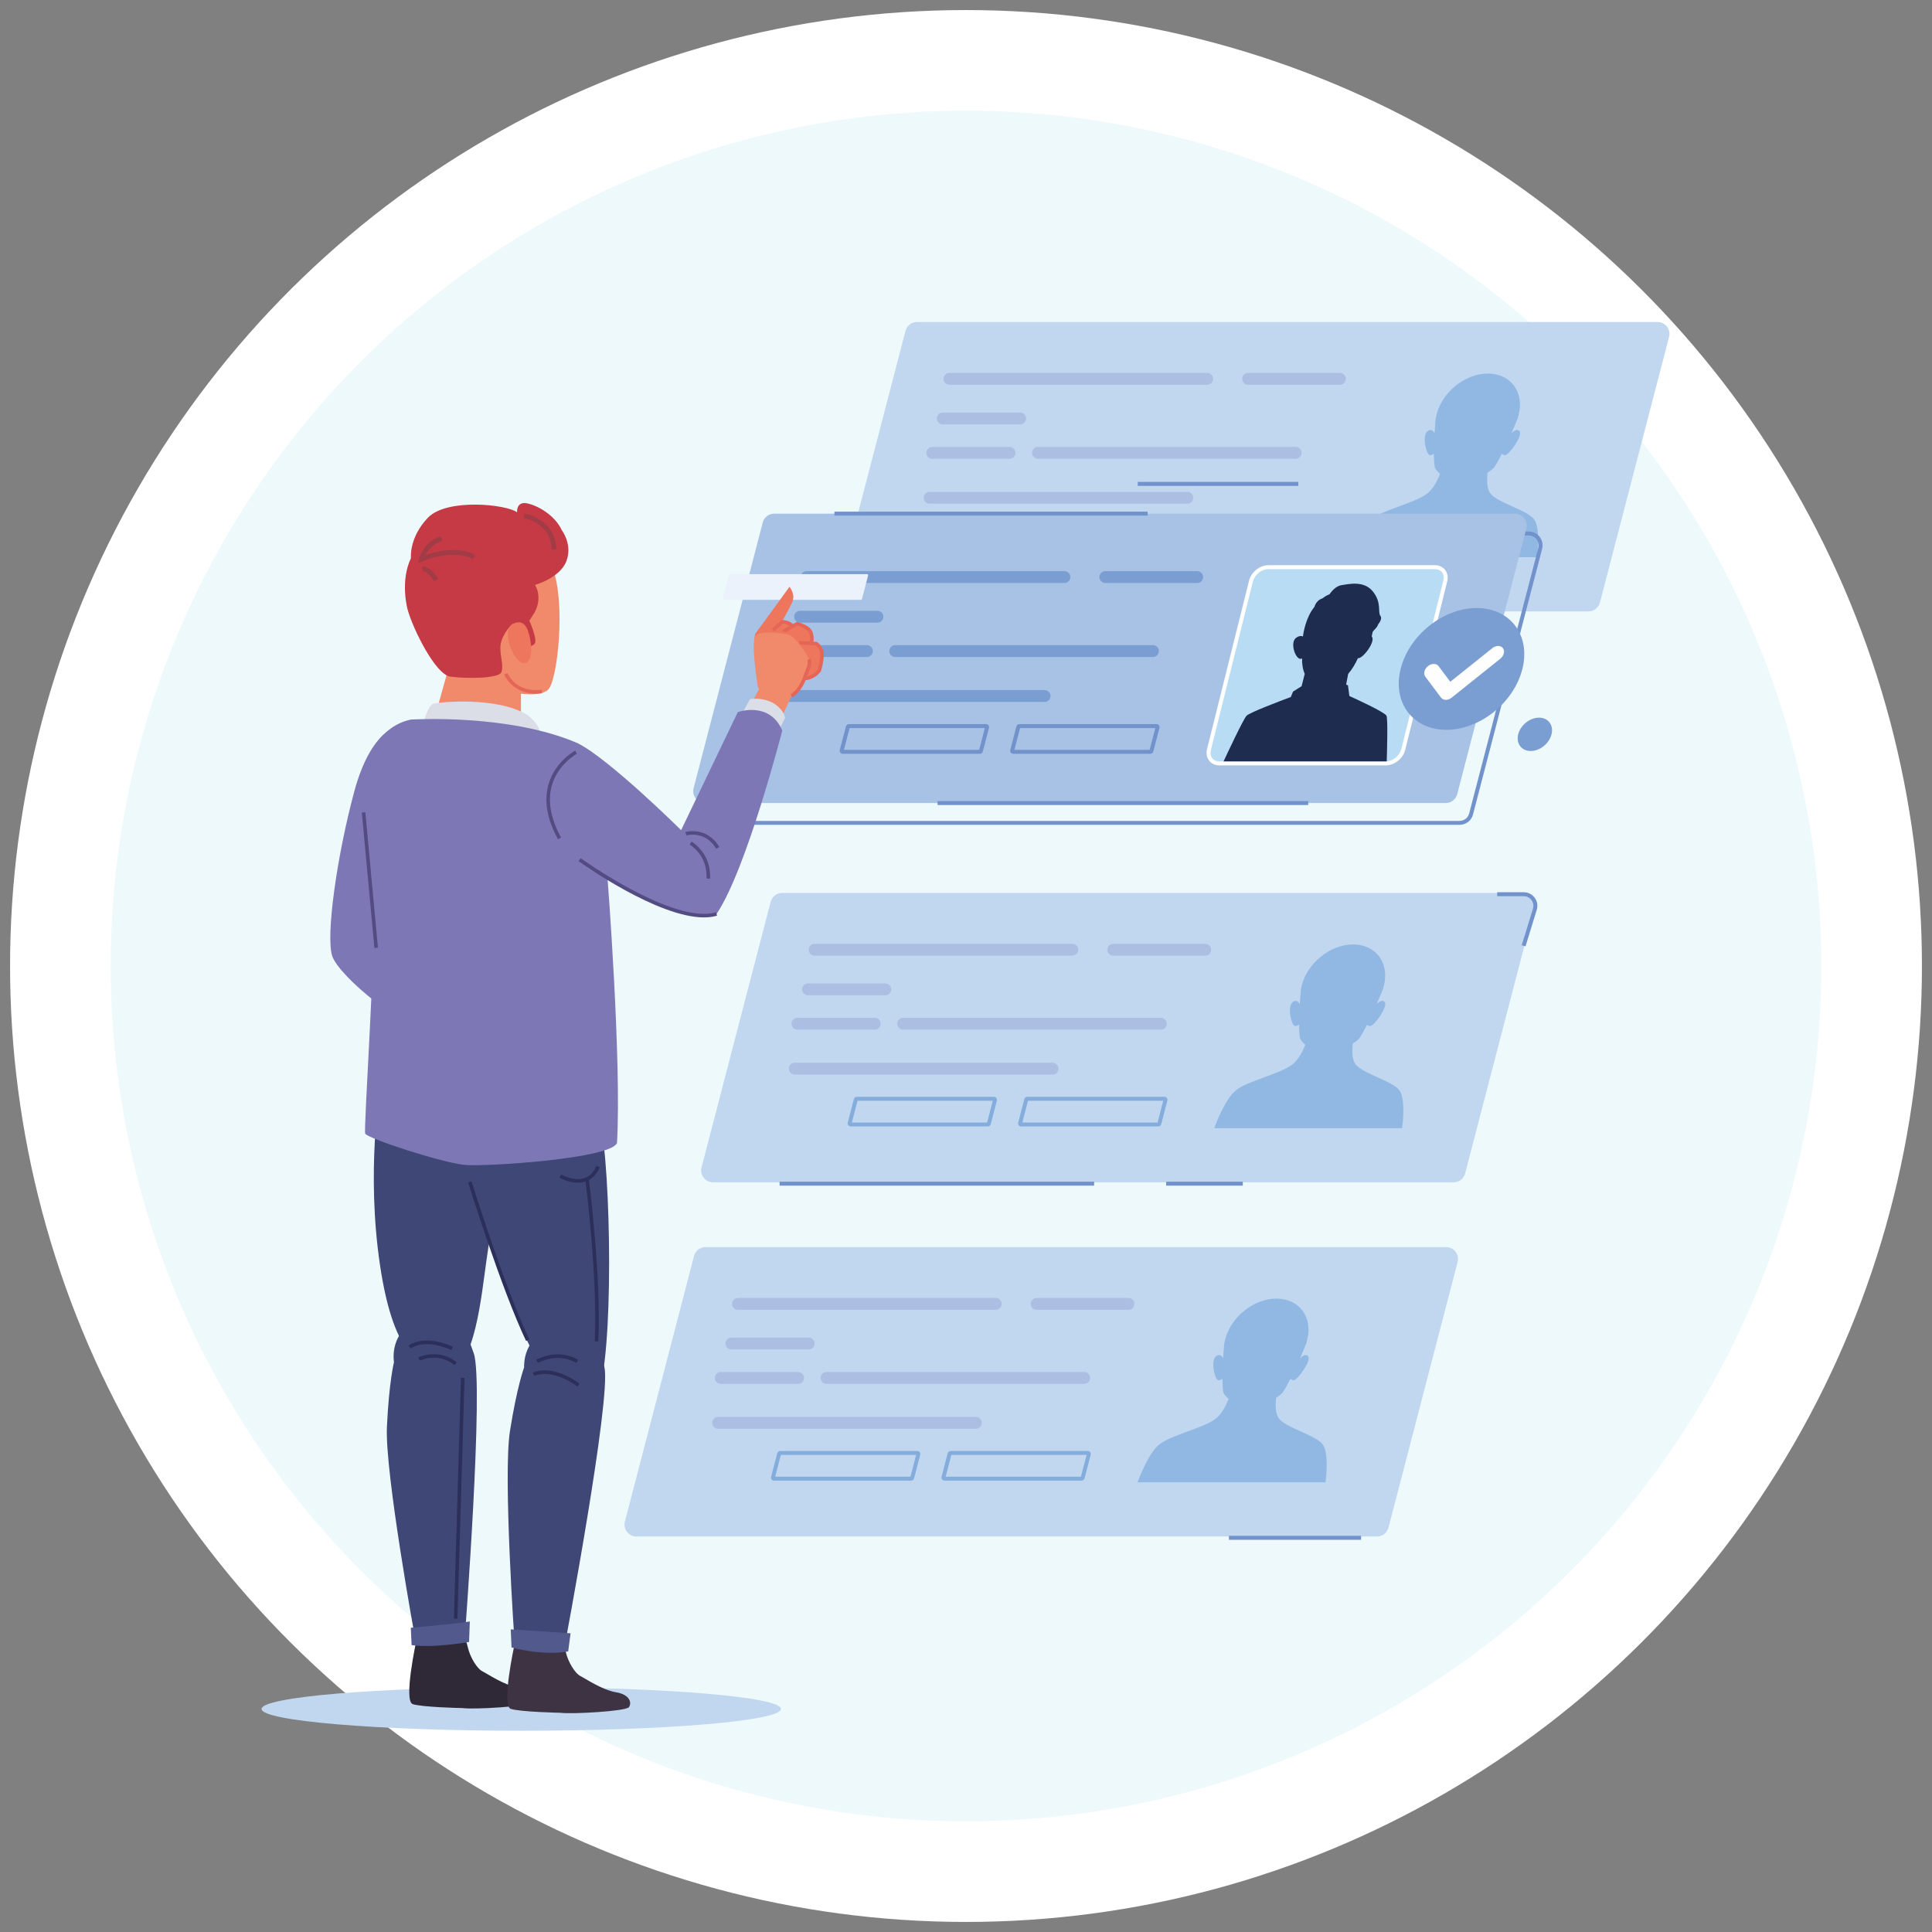
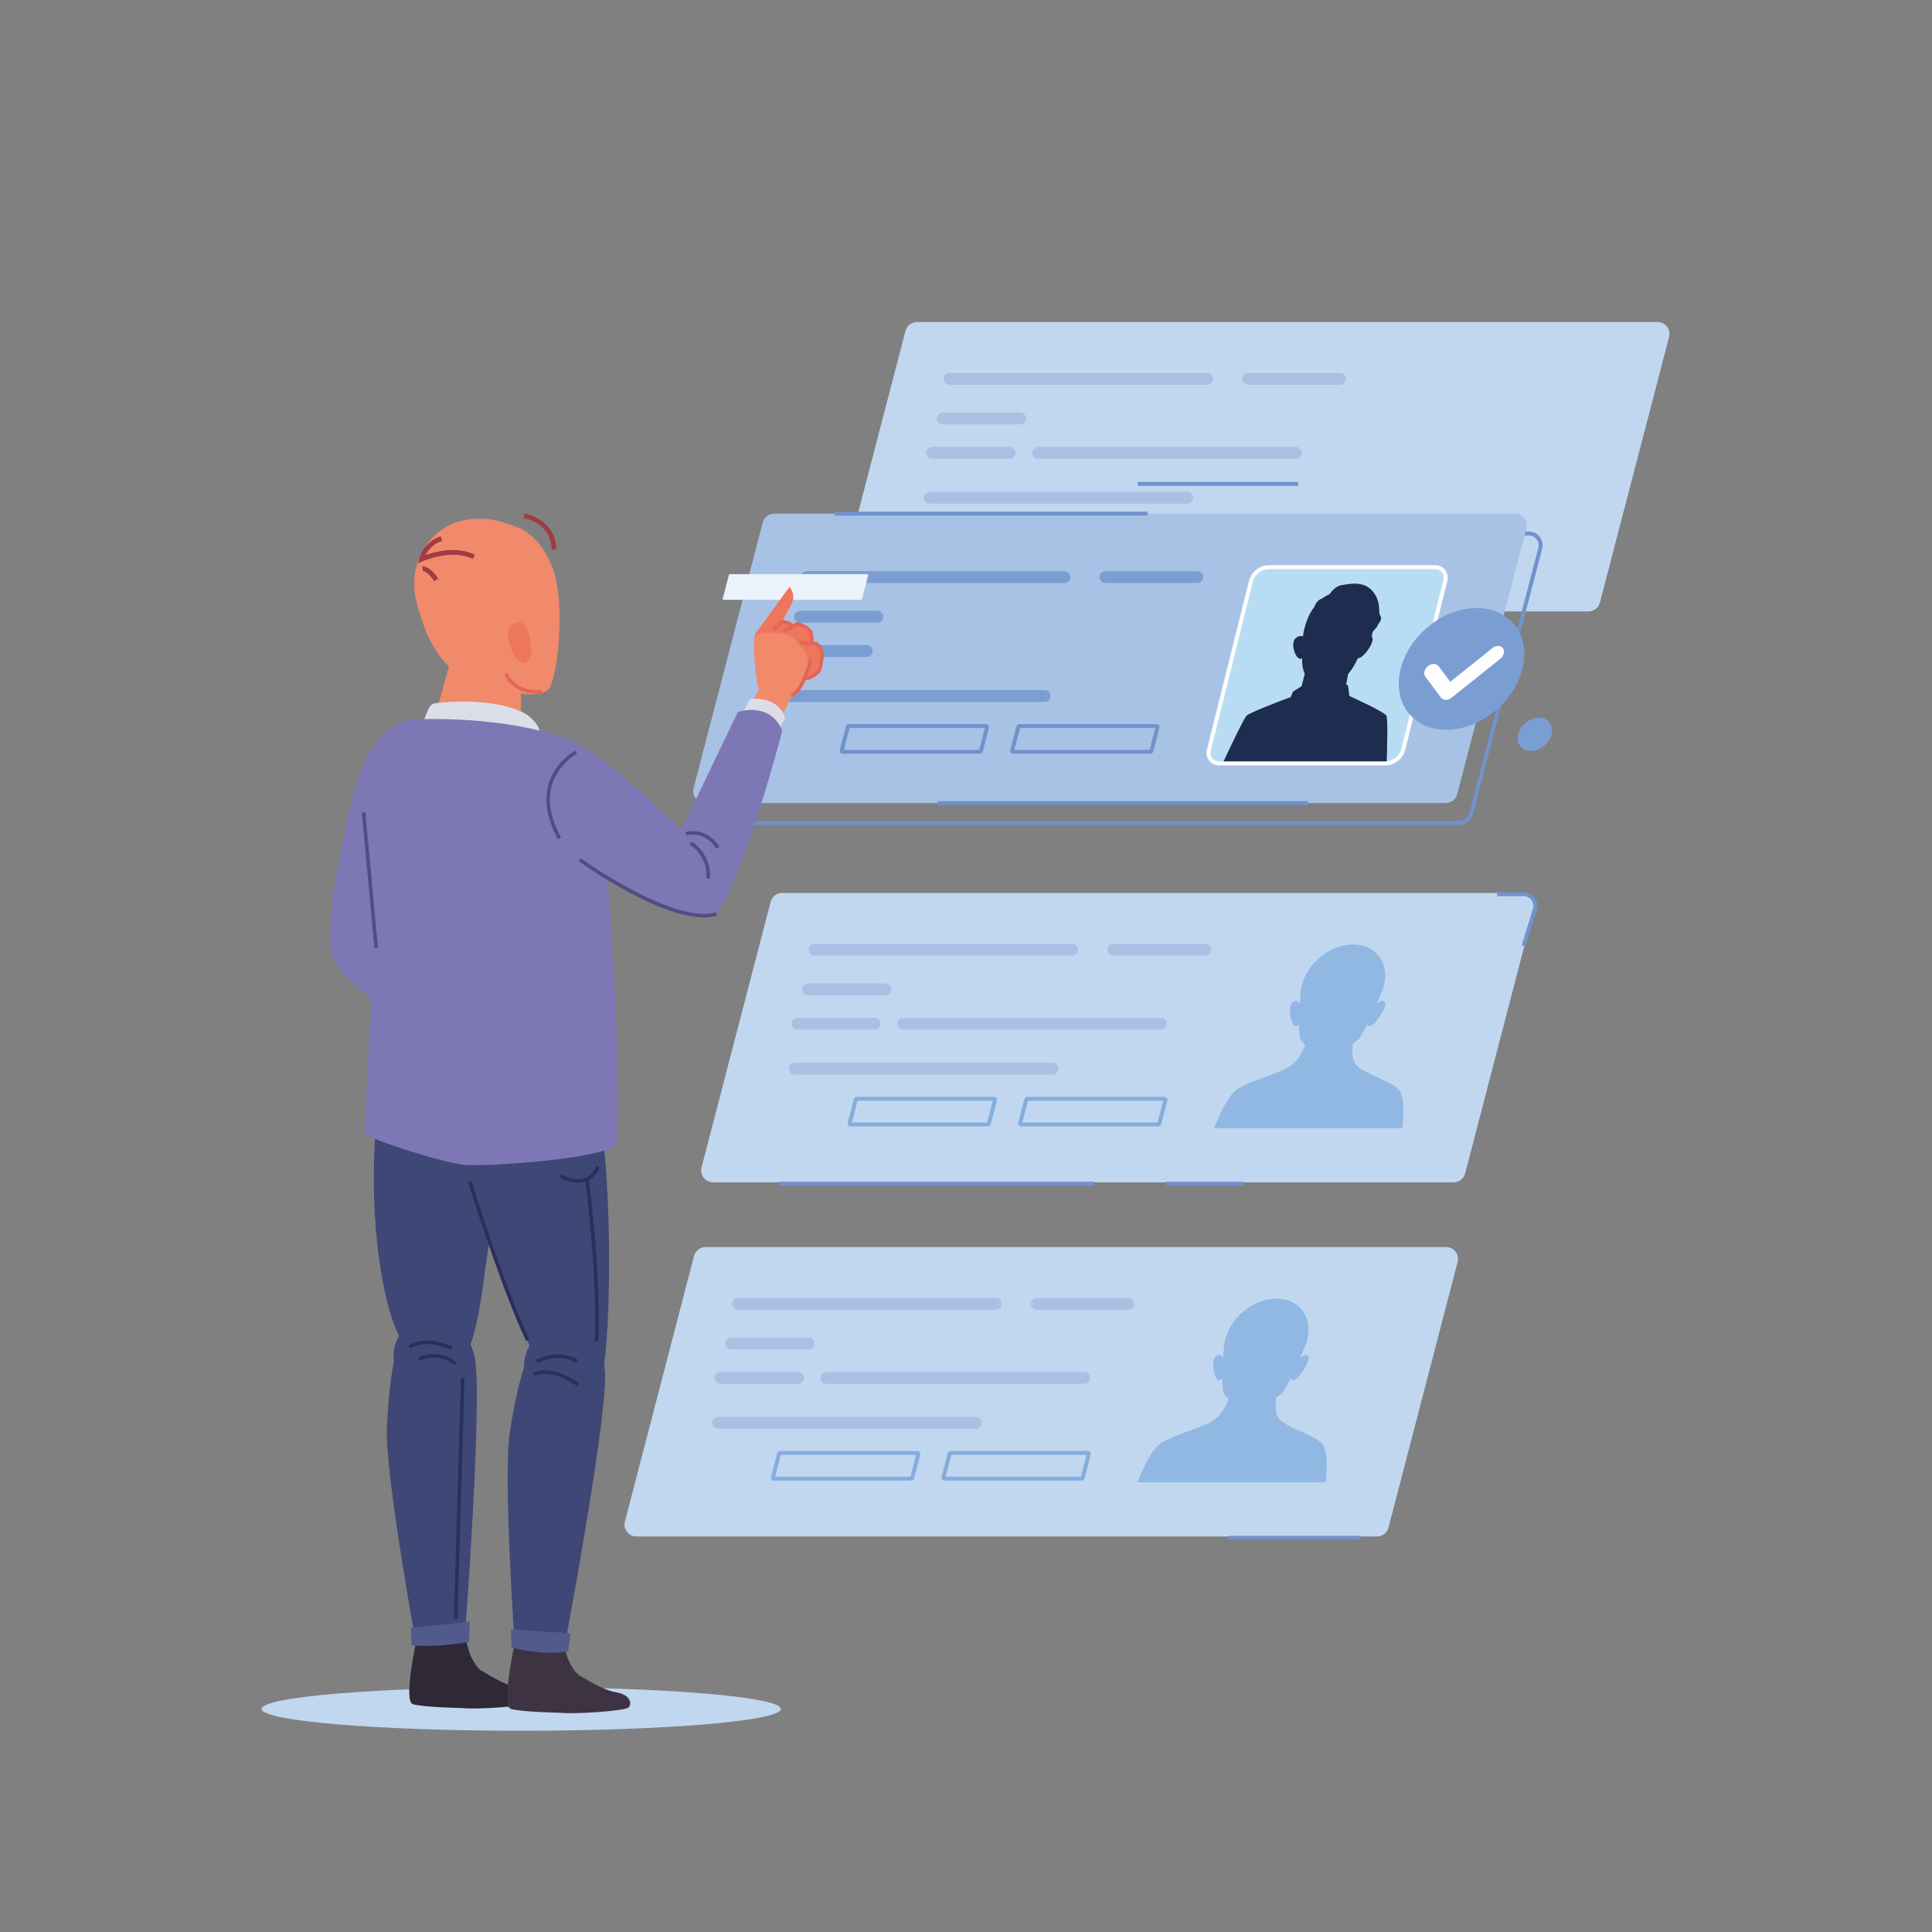
<svg xmlns="http://www.w3.org/2000/svg" width="96px" height="96px" viewBox="0 0 96 96" version="1.1">
  <rect x="0" y="0" width="96" height="96" fill="#808080" stroke="none" />
  <title>icon-etape-04</title>
  <g id="Creer-une-entreprise" stroke="none" stroke-width="1" fill="none" fill-rule="evenodd">
    <g transform="translate(-672, -2548)" id="icon-etape-04">
      <g transform="translate(675, 2551)">
-         <circle id="Oval" stroke="#FFFFFF" stroke-width="5" fill="#EEF9FC" transform="translate(45, 45) rotate(90) translate(-45, -45) " cx="45" cy="45" r="45" />
        <g id="Group-150" transform="translate(9.997, 13.001)">
          <g id="Group-23" transform="translate(28.541, 0)">
            <path d="M37.391,14.381 L0.591,14.381 C0.204,14.381 -0.078,14.015 0.019,13.64 L3.455,0.442 C3.522,0.182 3.758,0 4.026,0 L40.826,0 C41.213,0 41.495,0.365 41.398,0.739 L37.962,13.938 C37.895,14.199 37.66,14.381 37.391,14.381" id="Fill-3" fill="#C1D7F0" />
            <path d="M18.443,3.119 L5.638,3.119 C5.475,3.119 5.343,2.987 5.343,2.823 C5.343,2.66 5.475,2.528 5.638,2.528 L18.443,2.528 C18.607,2.528 18.739,2.66 18.739,2.823 C18.739,2.987 18.607,3.119 18.443,3.119" id="Fill-5" fill="#ACBFE3" />
            <path d="M17.458,9.029 L4.654,9.029 C4.49,9.029 4.358,8.896 4.358,8.733 C4.358,8.57 4.49,8.438 4.654,8.438 L17.458,8.438 C17.622,8.438 17.754,8.57 17.754,8.733 C17.754,8.896 17.622,9.029 17.458,9.029" id="Fill-7" fill="#ACBFE3" />
            <path d="M22.843,6.796 L10.038,6.796 C9.875,6.796 9.742,6.664 9.742,6.5 C9.742,6.338 9.875,6.205 10.038,6.205 L22.843,6.205 C23.005,6.205 23.138,6.338 23.138,6.5 C23.138,6.664 23.005,6.796 22.843,6.796" id="Fill-9" fill="#ACBFE3" />
            <path d="M9.151,5.089 L5.31,5.089 C5.147,5.089 5.015,4.957 5.015,4.793 C5.015,4.63 5.147,4.498 5.31,4.498 L9.151,4.498 C9.315,4.498 9.447,4.63 9.447,4.793 C9.447,4.957 9.315,5.089 9.151,5.089" id="Fill-11" fill="#ACBFE3" />
            <path d="M8.626,6.796 L4.784,6.796 C4.622,6.796 4.489,6.664 4.489,6.5 C4.489,6.338 4.622,6.205 4.784,6.205 L8.626,6.205 C8.79,6.205 8.922,6.338 8.922,6.5 C8.922,6.664 8.79,6.796 8.626,6.796" id="Fill-13" fill="#ACBFE3" />
            <path d="M25.043,3.119 L20.479,3.119 C20.316,3.119 20.183,2.987 20.183,2.823 C20.183,2.66 20.316,2.528 20.479,2.528 L25.043,2.528 C25.205,2.528 25.338,2.66 25.338,2.823 C25.338,2.987 25.205,3.119 25.043,3.119" id="Fill-15" fill="#ACBFE3" />
            <path d="M15.96,11.407 L22.679,11.407 L22.961,10.327 L16.241,10.327 L15.96,11.407 Z M22.715,11.604 L15.9,11.604 C15.853,11.604 15.81,11.583 15.781,11.546 C15.752,11.508 15.742,11.461 15.754,11.415 L16.059,10.243 C16.076,10.177 16.137,10.131 16.205,10.131 L23.02,10.131 C23.067,10.131 23.111,10.152 23.14,10.189 C23.168,10.226 23.178,10.274 23.166,10.32 L22.861,11.491 C22.844,11.558 22.784,11.604 22.715,11.604 L22.715,11.604 Z" id="Fill-17" fill="#85ADDC" />
            <path d="M7.489,11.407 L14.209,11.407 L14.49,10.327 L7.77,10.327 L7.489,11.407 Z M14.244,11.604 L7.429,11.604 C7.382,11.604 7.339,11.583 7.31,11.546 C7.281,11.508 7.271,11.461 7.283,11.416 L7.589,10.243 C7.605,10.177 7.666,10.131 7.734,10.131 L14.55,10.131 C14.596,10.131 14.64,10.152 14.669,10.189 C14.697,10.226 14.707,10.274 14.695,10.319 L14.39,11.491 C14.373,11.558 14.313,11.604 14.244,11.604 L14.244,11.604 Z" id="Fill-19" fill="#85ADDC" />
-             <path d="M34.693,9.807 C34.344,9.341 32.926,9.003 32.535,8.537 C32.335,8.3 32.335,7.858 32.382,7.483 C32.522,7.394 32.638,7.305 32.707,7.222 C32.825,7.05 32.957,6.81 33.09,6.546 C33.13,6.586 33.184,6.616 33.253,6.614 C33.439,6.609 34.148,5.645 33.965,5.421 C33.861,5.293 33.692,5.404 33.566,5.523 C33.754,5.093 33.886,4.764 33.886,4.764 L33.879,4.764 C33.897,4.71 33.913,4.656 33.926,4.6 C34.208,3.473 33.521,2.56 32.395,2.56 C31.268,2.56 30.126,3.473 29.844,4.6 C29.831,4.656 29.82,4.71 29.811,4.764 L29.804,4.764 C29.804,4.764 29.772,5.093 29.745,5.523 C29.679,5.404 29.566,5.293 29.397,5.421 C29.103,5.645 29.331,6.609 29.514,6.614 C29.582,6.616 29.651,6.586 29.711,6.546 C29.712,6.81 29.725,7.05 29.757,7.222 C29.791,7.323 29.89,7.434 30.018,7.542 C29.878,7.904 29.665,8.312 29.362,8.537 C28.739,9.003 27.153,9.341 26.572,9.807 C26.049,10.225 25.582,11.448 25.494,11.689 L34.832,11.689 C34.864,11.448 35.007,10.225 34.693,9.807" id="Fill-21" fill="#90B8E3" />
          </g>
          <path d="M26.165,10.605 C25.941,10.605 25.745,10.756 25.688,10.973 L22.253,24.172 C22.214,24.321 22.246,24.476 22.34,24.597 C22.434,24.719 22.576,24.789 22.73,24.789 L59.529,24.789 C59.753,24.789 59.949,24.637 60.005,24.42 L63.441,11.221 C63.479,11.073 63.448,10.918 63.354,10.796 C63.26,10.675 63.118,10.605 62.964,10.605 L26.165,10.605 Z M59.529,24.985 L22.73,24.985 C22.515,24.985 22.316,24.888 22.184,24.718 C22.053,24.548 22.009,24.331 22.062,24.122 L25.498,10.924 C25.577,10.62 25.851,10.408 26.165,10.408 L62.964,10.408 C63.179,10.408 63.378,10.505 63.509,10.675 C63.641,10.846 63.686,11.063 63.631,11.271 L60.196,24.47 C60.117,24.774 59.843,24.985 59.529,24.985 L59.529,24.985 Z" id="Fill-24" fill="#7192CB" />
          <path d="M58.839,23.902 L22.041,23.902 C21.653,23.902 21.371,23.536 21.468,23.162 L24.903,9.963 C24.971,9.703 25.207,9.522 25.475,9.522 L62.275,9.522 C62.661,9.522 62.944,9.886 62.847,10.261 L59.411,23.46 C59.343,23.72 59.109,23.902 58.839,23.902" id="Fill-26" fill="#A8C2E6" />
          <polygon id="Fill-28" fill="#7192CB" points="33.589 24 52.008 24 52.008 23.804 33.589 23.804" />
          <polygon id="Fill-30" fill="#7192CB" points="28.466 9.62 44.029 9.62 44.029 9.423 28.466 9.423" />
          <path d="M55.868,21.932 L47.595,21.932 C47.214,21.932 46.982,21.623 47.077,21.243 L49.165,12.87 C49.26,12.49 49.645,12.181 50.026,12.181 L58.3,12.181 C58.68,12.181 58.912,12.49 58.817,12.87 L56.73,21.243 C56.635,21.623 56.249,21.932 55.868,21.932" id="Fill-31" fill="#B9DCF5" />
          <path d="M55.897,19.564 C55.816,19.388 54.35,18.718 54.053,18.583 L53.983,18.055 L53.892,18.013 L53.993,17.484 C54.192,17.256 54.351,16.982 54.479,16.701 C54.711,16.756 55.387,15.852 55.162,15.625 C55.18,15.556 55.193,15.492 55.198,15.45 C55.212,15.309 55.411,15.249 55.491,15.007 C55.491,15.007 55.718,14.763 55.588,14.591 C55.459,14.419 55.666,13.936 55.217,13.385 C54.769,12.834 54.015,13.023 53.658,13.075 C53.376,13.116 53.151,13.404 53.067,13.525 C52.934,13.58 52.821,13.647 52.717,13.731 C52.643,13.757 52.568,13.787 52.49,13.862 C52.397,13.953 52.346,14.052 52.318,14.152 C52.308,14.166 52.297,14.178 52.286,14.193 C51.907,14.671 51.766,15.412 51.747,15.624 C51.661,15.587 51.547,15.588 51.404,15.694 C51.051,15.954 51.437,16.921 51.702,16.707 C51.695,16.977 51.731,17.25 51.835,17.483 L51.678,18.095 L51.254,18.363 L51.141,18.633 C50.59,18.839 49.097,19.405 48.944,19.564 C48.786,19.728 47.992,21.421 47.739,21.965 L51.017,21.965 L51.808,21.965 L51.835,21.965 L52.557,21.965 L55.904,21.965 C55.923,21.421 55.973,19.728 55.897,19.564" id="Fill-32" fill="#1D2C4F" />
          <path d="M50.026,12.279 C49.688,12.279 49.345,12.555 49.26,12.894 L47.172,21.267 C47.133,21.425 47.158,21.571 47.24,21.677 C47.32,21.778 47.445,21.834 47.594,21.834 L55.869,21.834 C56.206,21.834 56.55,21.558 56.634,21.219 L58.721,12.846 C58.761,12.688 58.737,12.542 58.654,12.436 C58.575,12.335 58.449,12.279 58.299,12.279 L50.026,12.279 Z M55.869,22.03 L47.594,22.03 C47.383,22.03 47.202,21.948 47.086,21.798 C46.964,21.642 46.927,21.437 46.981,21.219 L49.069,12.846 C49.174,12.425 49.603,12.083 50.026,12.083 L58.299,12.083 C58.511,12.083 58.692,12.165 58.809,12.315 C58.93,12.47 58.967,12.676 58.913,12.894 L56.825,21.267 C56.72,21.688 56.291,22.03 55.869,22.03 L55.869,22.03 Z" id="Fill-33" fill="#FEFEFE" />
          <path d="M39.892,12.969 L27.087,12.969 C26.924,12.969 26.792,12.836 26.792,12.673 C26.792,12.51 26.924,12.378 27.087,12.378 L39.892,12.378 C40.055,12.378 40.188,12.51 40.188,12.673 C40.188,12.836 40.055,12.969 39.892,12.969" id="Fill-34" fill="#7B9ED2" />
          <path d="M38.907,18.879 L26.102,18.879 C25.939,18.879 25.807,18.746 25.807,18.583 C25.807,18.42 25.939,18.288 26.102,18.288 L38.907,18.288 C39.071,18.288 39.203,18.42 39.203,18.583 C39.203,18.746 39.071,18.879 38.907,18.879" id="Fill-35" fill="#7B9ED2" />
-           <path d="M44.292,16.646 L31.487,16.646 C31.323,16.646 31.191,16.514 31.191,16.35 C31.191,16.187 31.323,16.055 31.487,16.055 L44.292,16.055 C44.455,16.055 44.587,16.187 44.587,16.35 C44.587,16.514 44.455,16.646 44.292,16.646" id="Fill-36" fill="#7B9ED2" />
          <path d="M30.6,14.939 L26.759,14.939 C26.596,14.939 26.463,14.806 26.463,14.643 C26.463,14.48 26.596,14.348 26.759,14.348 L30.6,14.348 C30.764,14.348 30.896,14.48 30.896,14.643 C30.896,14.806 30.764,14.939 30.6,14.939" id="Fill-37" fill="#7B9ED2" />
          <path d="M30.075,16.646 L26.233,16.646 C26.07,16.646 25.938,16.514 25.938,16.35 C25.938,16.187 26.07,16.055 26.233,16.055 L30.075,16.055 C30.239,16.055 30.371,16.187 30.371,16.35 C30.371,16.514 30.239,16.646 30.075,16.646" id="Fill-38" fill="#7B9ED2" />
          <path d="M46.491,12.969 L41.928,12.969 C41.764,12.969 41.632,12.836 41.632,12.673 C41.632,12.51 41.764,12.378 41.928,12.378 L46.491,12.378 C46.655,12.378 46.787,12.51 46.787,12.673 C46.787,12.836 46.655,12.969 46.491,12.969" id="Fill-39" fill="#7B9ED2" />
          <path d="M37.409,21.257 L44.129,21.257 L44.41,20.177 L37.689,20.177 L37.409,21.257 Z M44.164,21.454 L37.349,21.454 C37.302,21.454 37.259,21.433 37.229,21.396 C37.201,21.358 37.191,21.311 37.203,21.265 L37.508,20.093 C37.525,20.027 37.586,19.98 37.654,19.98 L44.469,19.98 C44.516,19.98 44.559,20.002 44.589,20.039 C44.617,20.076 44.627,20.124 44.615,20.169 L44.31,21.341 C44.293,21.408 44.232,21.454 44.164,21.454 L44.164,21.454 Z" id="Fill-40" fill="#7192CB" />
          <path d="M28.938,21.257 L35.658,21.257 L35.939,20.177 L29.218,20.177 L28.938,21.257 Z M35.693,21.454 L28.878,21.454 C28.831,21.454 28.788,21.433 28.759,21.396 C28.73,21.358 28.72,21.311 28.732,21.265 L29.037,20.093 C29.054,20.027 29.115,19.98 29.183,19.98 L35.998,19.98 C36.045,19.98 36.089,20.002 36.118,20.039 C36.146,20.076 36.156,20.124 36.144,20.169 L35.839,21.341 C35.822,21.408 35.762,21.454 35.693,21.454 L35.693,21.454 Z" id="Fill-41" fill="#7192CB" />
          <polygon id="Fill-42" fill="#7192CB" points="43.536 8.142 51.515 8.142 51.515 7.945 43.536 7.945" />
          <path d="M59.233,42.748 L22.434,42.748 C22.047,42.748 21.765,42.382 21.862,42.008 L25.297,28.809 C25.365,28.549 25.601,28.368 25.869,28.368 L62.669,28.368 C63.055,28.368 63.338,28.733 63.241,29.107 L59.805,42.306 C59.737,42.566 59.503,42.748 59.233,42.748" id="Fill-43" fill="#C1D7F0" />
          <path d="M40.286,31.486 L27.481,31.486 C27.318,31.486 27.186,31.354 27.186,31.191 C27.186,31.028 27.318,30.896 27.481,30.896 L40.286,30.896 C40.449,30.896 40.582,31.028 40.582,31.191 C40.582,31.354 40.449,31.486 40.286,31.486" id="Fill-44" fill="#ACBFE3" />
          <path d="M39.301,37.396 L26.496,37.396 C26.333,37.396 26.201,37.264 26.201,37.101 C26.201,36.938 26.333,36.805 26.496,36.805 L39.301,36.805 C39.465,36.805 39.597,36.938 39.597,37.101 C39.597,37.264 39.465,37.396 39.301,37.396" id="Fill-45" fill="#ACBFE3" />
          <path d="M44.686,35.164 L31.881,35.164 C31.717,35.164 31.585,35.031 31.585,34.868 C31.585,34.705 31.717,34.573 31.881,34.573 L44.686,34.573 C44.849,34.573 44.981,34.705 44.981,34.868 C44.981,35.031 44.849,35.164 44.686,35.164" id="Fill-46" fill="#ACBFE3" />
          <path d="M30.994,33.456 L27.153,33.456 C26.99,33.456 26.857,33.324 26.857,33.161 C26.857,32.998 26.99,32.866 27.153,32.866 L30.994,32.866 C31.158,32.866 31.29,32.998 31.29,33.161 C31.29,33.324 31.158,33.456 30.994,33.456" id="Fill-47" fill="#ACBFE3" />
          <path d="M30.469,35.164 L26.627,35.164 C26.464,35.164 26.332,35.031 26.332,34.868 C26.332,34.705 26.464,34.573 26.627,34.573 L30.469,34.573 C30.632,34.573 30.765,34.705 30.765,34.868 C30.765,35.031 30.632,35.164 30.469,35.164" id="Fill-48" fill="#ACBFE3" />
          <path d="M46.885,31.486 L42.322,31.486 C42.158,31.486 42.026,31.354 42.026,31.191 C42.026,31.028 42.158,30.896 42.322,30.896 L46.885,30.896 C47.049,30.896 47.181,31.028 47.181,31.191 C47.181,31.354 47.049,31.486 46.885,31.486" id="Fill-49" fill="#ACBFE3" />
          <path d="M37.803,39.775 L44.522,39.775 L44.804,38.695 L38.083,38.695 L37.803,39.775 Z M44.558,39.972 L37.743,39.972 C37.696,39.972 37.653,39.951 37.623,39.913 C37.595,39.876 37.585,39.828 37.597,39.783 L37.902,38.611 C37.919,38.544 37.979,38.498 38.048,38.498 L44.863,38.498 C44.91,38.498 44.953,38.52 44.983,38.556 C45.011,38.594 45.021,38.641 45.009,38.687 L44.704,39.859 C44.687,39.925 44.626,39.972 44.558,39.972 L44.558,39.972 Z" id="Fill-50" fill="#85ADDC" />
          <path d="M29.332,39.775 L36.052,39.775 L36.333,38.695 L29.613,38.695 L29.332,39.775 Z M36.087,39.972 L29.272,39.972 C29.225,39.972 29.182,39.951 29.153,39.913 C29.124,39.876 29.115,39.828 29.126,39.783 L29.431,38.611 C29.448,38.544 29.509,38.498 29.577,38.498 L36.392,38.498 C36.439,38.498 36.483,38.519 36.512,38.556 C36.54,38.594 36.55,38.641 36.538,38.687 L36.233,39.859 C36.216,39.925 36.156,39.972 36.087,39.972 L36.087,39.972 Z" id="Fill-51" fill="#85ADDC" />
          <path d="M56.536,38.174 C56.186,37.709 54.769,37.37 54.378,36.905 C54.178,36.668 54.178,36.226 54.225,35.851 C54.365,35.761 54.481,35.672 54.55,35.59 C54.668,35.418 54.8,35.177 54.933,34.914 C54.973,34.953 55.026,34.984 55.096,34.982 C55.282,34.976 55.99,34.012 55.808,33.789 C55.703,33.661 55.535,33.772 55.409,33.89 C55.597,33.461 55.729,33.132 55.729,33.132 L55.722,33.132 C55.739,33.078 55.756,33.023 55.769,32.968 C56.051,31.841 55.364,30.927 54.237,30.927 C53.111,30.927 51.969,31.841 51.687,32.968 C51.674,33.023 51.663,33.078 51.654,33.132 L51.647,33.132 C51.647,33.132 51.615,33.461 51.588,33.89 C51.522,33.772 51.409,33.661 51.24,33.789 C50.946,34.012 51.174,34.976 51.357,34.982 C51.425,34.984 51.494,34.953 51.554,34.914 C51.555,35.177 51.568,35.418 51.6,35.59 C51.634,35.691 51.733,35.802 51.861,35.91 C51.721,36.271 51.508,36.68 51.205,36.905 C50.582,37.37 48.996,37.709 48.415,38.174 C47.892,38.593 47.425,39.815 47.337,40.057 L56.675,40.057 C56.707,39.815 56.85,38.593 56.536,38.174" id="Fill-52" fill="#90B8E3" />
          <g id="Group-63" transform="translate(18.034, 45.966)">
            <path d="M37.391,14.381 L0.592,14.381 C0.204,14.381 -0.078,14.015 0.019,13.64 L3.455,0.442 C3.522,0.182 3.758,0 4.026,0 L40.826,0 C41.213,0 41.495,0.365 41.398,0.739 L37.962,13.938 C37.895,14.199 37.66,14.381 37.391,14.381" id="Fill-53" fill="#C1D7F0" />
            <path d="M18.443,3.119 L5.639,3.119 C5.475,3.119 5.343,2.987 5.343,2.823 C5.343,2.66 5.475,2.528 5.639,2.528 L18.443,2.528 C18.607,2.528 18.739,2.66 18.739,2.823 C18.739,2.987 18.607,3.119 18.443,3.119" id="Fill-54" fill="#ACBFE3" />
            <path d="M17.458,9.029 L4.654,9.029 C4.49,9.029 4.358,8.897 4.358,8.733 C4.358,8.57 4.49,8.438 4.654,8.438 L17.458,8.438 C17.622,8.438 17.754,8.57 17.754,8.733 C17.754,8.897 17.622,9.029 17.458,9.029" id="Fill-55" fill="#ACBFE3" />
            <path d="M22.843,6.796 L10.038,6.796 C9.875,6.796 9.742,6.664 9.742,6.5 C9.742,6.338 9.875,6.205 10.038,6.205 L22.843,6.205 C23.006,6.205 23.139,6.338 23.139,6.5 C23.139,6.664 23.006,6.796 22.843,6.796" id="Fill-56" fill="#ACBFE3" />
            <path d="M9.152,5.089 L5.31,5.089 C5.147,5.089 5.015,4.956 5.015,4.793 C5.015,4.63 5.147,4.498 5.31,4.498 L9.152,4.498 C9.315,4.498 9.447,4.63 9.447,4.793 C9.447,4.956 9.315,5.089 9.152,5.089" id="Fill-57" fill="#ACBFE3" />
            <path d="M8.626,6.796 L4.785,6.796 C4.622,6.796 4.489,6.664 4.489,6.5 C4.489,6.338 4.622,6.205 4.785,6.205 L8.626,6.205 C8.79,6.205 8.922,6.338 8.922,6.5 C8.922,6.664 8.79,6.796 8.626,6.796" id="Fill-58" fill="#ACBFE3" />
            <path d="M25.043,3.119 L20.479,3.119 C20.316,3.119 20.183,2.987 20.183,2.823 C20.183,2.66 20.316,2.528 20.479,2.528 L25.043,2.528 C25.206,2.528 25.338,2.66 25.338,2.823 C25.338,2.987 25.206,3.119 25.043,3.119" id="Fill-59" fill="#ACBFE3" />
            <path d="M15.96,11.407 L22.68,11.407 L22.961,10.327 L16.241,10.327 L15.96,11.407 Z M22.715,11.604 L15.9,11.604 C15.853,11.604 15.81,11.583 15.781,11.546 C15.752,11.508 15.742,11.461 15.754,11.416 L16.059,10.243 C16.076,10.177 16.137,10.131 16.205,10.131 L23.02,10.131 C23.067,10.131 23.111,10.152 23.139,10.189 C23.168,10.226 23.178,10.274 23.166,10.319 L22.861,11.491 C22.844,11.558 22.784,11.604 22.715,11.604 L22.715,11.604 Z" id="Fill-60" fill="#85ADDC" />
            <path d="M7.489,11.407 L14.209,11.407 L14.49,10.327 L7.77,10.327 L7.489,11.407 Z M14.244,11.604 L7.429,11.604 C7.382,11.604 7.339,11.583 7.31,11.546 C7.281,11.508 7.271,11.461 7.283,11.416 L7.589,10.243 C7.605,10.177 7.666,10.131 7.734,10.131 L14.55,10.131 C14.596,10.131 14.64,10.152 14.669,10.189 C14.697,10.226 14.707,10.274 14.695,10.32 L14.39,11.491 C14.373,11.558 14.313,11.604 14.244,11.604 L14.244,11.604 Z" id="Fill-61" fill="#85ADDC" />
            <path d="M34.693,9.807 C34.344,9.341 32.926,9.003 32.535,8.537 C32.335,8.3 32.335,7.858 32.382,7.483 C32.522,7.394 32.638,7.305 32.707,7.222 C32.825,7.05 32.957,6.81 33.09,6.546 C33.13,6.586 33.184,6.616 33.253,6.614 C33.439,6.609 34.148,5.645 33.965,5.421 C33.861,5.293 33.692,5.404 33.566,5.523 C33.754,5.093 33.886,4.764 33.886,4.764 L33.879,4.764 C33.897,4.71 33.913,4.656 33.926,4.6 C34.208,3.473 33.521,2.56 32.395,2.56 C31.268,2.56 30.126,3.473 29.845,4.6 C29.831,4.656 29.82,4.71 29.811,4.764 L29.804,4.764 C29.804,4.764 29.772,5.093 29.745,5.523 C29.679,5.404 29.566,5.293 29.397,5.421 C29.103,5.645 29.331,6.609 29.514,6.614 C29.582,6.616 29.651,6.586 29.711,6.546 C29.712,6.81 29.725,7.05 29.757,7.222 C29.791,7.323 29.89,7.434 30.018,7.542 C29.878,7.904 29.665,8.312 29.362,8.537 C28.739,9.003 27.153,9.341 26.572,9.807 C26.049,10.225 25.582,11.448 25.494,11.689 L34.832,11.689 C34.864,11.448 35.007,10.225 34.693,9.807" id="Fill-62" fill="#90B8E3" />
          </g>
          <polygon id="Fill-64" fill="#7192CB" points="48.067 60.511 54.634 60.511 54.634 60.314 48.067 60.314" />
          <polygon id="Fill-65" fill="#7192CB" points="25.741 42.913 41.369 42.913 41.369 42.716 25.741 42.716" />
          <polygon id="Fill-66" fill="#7192CB" points="44.948 42.913 48.757 42.913 48.757 42.716 44.948 42.716" />
          <path d="M62.805,31.023 L62.616,30.965 L63.175,29.151 C63.22,29.004 63.194,28.849 63.103,28.726 C63.011,28.602 62.871,28.531 62.718,28.531 L61.397,28.531 L61.397,28.334 L62.718,28.334 C62.934,28.334 63.132,28.434 63.261,28.609 C63.39,28.783 63.427,29.001 63.363,29.209 L62.805,31.023 Z" id="Fill-67" fill="#7192CB" />
          <path d="M29.783,13.804 L22.968,13.804 C22.934,13.804 22.909,13.772 22.917,13.738 L23.222,12.567 C23.228,12.544 23.25,12.527 23.273,12.527 L30.088,12.527 C30.122,12.527 30.147,12.56 30.139,12.593 L29.834,13.765 C29.828,13.788 29.807,13.804 29.783,13.804" id="Fill-68" fill="#ECF2FB" />
          <path d="M62.65,17.237 C62.234,18.908 60.541,20.263 58.87,20.263 C57.199,20.263 56.182,18.908 56.599,17.237 C57.016,15.566 58.708,14.211 60.379,14.211 C62.05,14.211 63.067,15.566 62.65,17.237" id="Fill-69" fill="#7B9ED2" />
          <path d="M64.097,20.487 C63.983,20.945 63.52,21.316 63.063,21.316 C62.605,21.316 62.327,20.945 62.441,20.487 C62.555,20.03 63.018,19.659 63.476,19.659 C63.933,19.659 64.211,20.03 64.097,20.487" id="Fill-70" fill="#7B9ED2" />
          <path d="M58.844,18.775 C58.749,18.775 58.663,18.738 58.608,18.665 L57.827,17.624 C57.718,17.479 57.776,17.244 57.958,17.098 C58.14,16.953 58.375,16.953 58.483,17.098 L59.068,17.877 L61.156,16.205 C61.338,16.06 61.574,16.06 61.683,16.205 C61.792,16.35 61.733,16.586 61.551,16.731 L59.135,18.665 C59.044,18.738 58.939,18.775 58.844,18.775" id="Fill-71" fill="#FEFEFE" />
          <path d="M25.807,68.916 C25.807,69.514 20.03,69.999 12.904,69.999 C5.777,69.999 3.7303447e-14,69.514 3.7303447e-14,68.916 C3.7303447e-14,68.318 5.777,67.833 12.904,67.833 C20.03,67.833 25.807,68.318 25.807,68.916" id="Fill-108" fill="#C1D7F0" />
          <path d="M7.709,65.43 C7.709,65.43 7.983,64.843 8.999,65 C10.016,65.156 10.133,65.352 10.251,65.86 C10.368,66.369 10.72,66.917 10.955,67.033 C11.189,67.151 12.05,67.737 12.753,67.855 C13.457,67.972 13.535,68.402 13.379,68.598 C13.223,68.794 10.563,68.95 9.977,68.872 C9.977,68.872 7.983,68.832 7.513,68.676 C7.044,68.52 7.669,65.626 7.709,65.43" id="Fill-109" fill="#2E2837" />
          <path d="M6.58,51.684 C6.58,51.684 6.282,50.065 7.993,49.521 C9.703,48.977 10.026,49.767 10.544,51.245 C11.062,52.722 10.099,65.341 10.099,65.341 C10.099,65.341 8.13,65.676 7.625,65.379 C7.625,65.379 6.124,57.164 6.229,54.91 C6.333,52.655 6.58,51.684 6.58,51.684" id="Fill-110" fill="#3E4776" />
          <path d="M7.416,64.883 C7.416,64.883 9.645,64.687 10.348,64.57 L10.31,65.587 C10.31,65.587 8.55,65.9 7.455,65.743 L7.416,64.883 Z" id="Fill-111" fill="#525A8D" />
          <path d="M6.868,20.067 C6.868,20.067 5.46,20.145 4.6,23.352 C3.739,26.559 3.192,30.469 3.505,31.486 C3.818,32.503 7.181,35.24 8.432,35.24 C9.683,35.24 9.762,34.302 9.527,33.52 C9.293,32.737 6.868,30.625 6.868,30.625 C6.868,30.625 8.823,24.369 8.745,22.726 C8.667,21.084 7.728,20.067 6.868,20.067" id="Fill-112" fill="#7D77B6" />
          <path d="M24.496,19.11 L24.263,19.134 L24.786,18.098 C24.786,18.098 26.116,18.014 26.33,18.576 L25.719,19.929 L24.496,19.11 Z" id="Fill-113" fill="#F08A6A" />
          <path d="M25.244,16.166 C25.244,16.166 25.192,15.107 25.569,14.957 C25.945,14.807 26.367,15.1 26.367,15.1 C26.367,15.1 26.977,15.037 27.172,15.298 C27.366,15.558 27.35,15.952 27.35,15.952 C27.35,15.952 27.694,16.029 27.783,16.356 C27.873,16.683 27.713,17.315 27.713,17.315 C27.713,17.315 27.315,17.803 26.854,17.682 C26.394,17.561 25.244,16.166 25.244,16.166" id="Fill-114" fill="#EE765C" />
          <path d="M24.547,17.021 C24.547,17.021 24.406,15.635 24.555,15.452 C24.704,15.269 26.231,13.157 26.231,13.157 C26.231,13.157 26.548,13.517 26.366,13.927 C26.183,14.338 25.465,15.584 25.465,15.584 L25.461,16.648 C25.461,16.648 24.991,16.976 24.547,17.021" id="Fill-115" fill="#EE765C" />
          <path d="M24.66,18.13 C24.66,18.13 24.295,15.904 24.544,15.599 C24.793,15.294 26.013,15.472 26.246,15.56 C26.479,15.648 27.124,16.479 27.213,16.806 C27.302,17.133 26.695,18.314 26.329,18.576 C25.964,18.837 24.872,18.557 24.66,18.13" id="Fill-116" fill="#F08A6A" />
          <path d="M23.801,19.598 L24.271,18.738 C24.271,18.738 25.365,18.542 25.913,19.402 C26.069,19.715 25.991,19.715 25.991,19.715 L25.639,20.419 L23.801,19.598 Z" id="Fill-117" fill="#DCDEE7" />
          <path d="M12.66,10.182 C12.66,10.182 13.818,10.478 14.473,12.255 C15.128,14.032 14.691,17.807 14.255,18.251 C13.818,18.695 12.49,18.525 10.65,17.918 C8.705,17.276 8.048,15.254 7.7,13.92 C7.034,11.367 9.255,8.739 12.66,10.182" id="Fill-118" fill="#F08A6A" />
          <path d="M8.51,19.989 L9.449,16.625 C9.449,16.625 11.326,16.078 12.499,17.329 L12.89,17.877 L12.89,20.067 C12.89,20.067 10.935,20.458 8.51,19.989" id="Fill-119" fill="#F08A6A" />
          <path d="M5.89,38.095 C5.89,38.095 5.186,42.201 5.89,46.894 C6.595,51.587 8.002,52.056 9.292,52.056 C10.583,52.056 10.935,48.301 11.17,46.659 C11.404,45.017 12.343,39.385 10.583,38.095 C8.823,36.805 6.829,36.687 5.89,38.095" id="Fill-120" fill="#3E4776" />
          <path d="M10.818,43.609 C10.818,43.609 9.41,39.855 11.873,38.212 C14.337,36.57 16.214,36.805 16.801,39.503 C17.387,42.201 17.505,51.469 16.684,53.347 C15.862,55.224 12.93,52.29 10.818,43.609" id="Fill-121" fill="#3E4776" />
-           <path d="M14.918,10.343 C14.918,10.343 15.473,11.065 15.14,11.897 C14.807,12.73 13.586,13.063 13.586,13.063 C13.586,13.063 13.974,13.618 13.586,14.396 L13.308,14.84 C13.308,14.84 13.697,15.728 13.586,15.951 C13.474,16.173 13.086,16.117 13.086,16.117 C13.086,16.117 12.642,14.896 12.475,15.006 C12.309,15.118 11.865,15.673 11.865,16.173 C11.865,16.673 12.031,17.061 11.92,17.394 C11.809,17.727 10.088,17.727 9.366,17.616 C8.644,17.505 7.534,15.285 7.256,14.285 C7.256,14.285 6.868,12.897 7.423,11.731 C7.423,11.731 7.312,10.732 8.256,9.733 C9.2,8.733 12.198,9.066 12.697,9.455 C12.697,9.455 12.642,8.899 13.197,9.011 C13.752,9.122 14.585,9.621 14.918,10.343" id="Fill-122" fill="#C53A45" />
          <path d="M13.252,15.395 C13.252,15.395 13.086,14.673 12.475,15.007 C11.864,15.34 12.586,17.061 13.086,16.949 C13.586,16.839 13.364,15.673 13.252,15.395" id="Fill-123" fill="#EE765C" />
          <path d="M8.014,19.971 C8.014,19.971 8.276,19.05 8.51,18.972 C8.745,18.894 11.639,18.581 13.204,19.519 C13.907,20.067 13.829,20.458 13.829,20.458 C13.829,20.458 9.16,19.562 8.014,19.971" id="Fill-124" fill="#DCDEE7" />
          <path d="M7.416,19.754 C7.416,19.754 12.265,19.441 15.706,20.927 C17.271,21.709 20.848,25.248 20.848,25.248 L23.664,19.382 C23.664,19.382 25.248,18.816 25.874,20.302 C25.874,20.302 24.094,27.223 22.608,29.413 C21.67,30.195 17.192,27.653 17.192,27.653 C17.192,27.653 17.896,36.726 17.661,40.793 C17.349,41.575 11.248,41.967 10.153,41.888 C9.058,41.81 5.226,40.558 5.148,40.324 C5.069,40.09 5.695,30.704 5.538,29.609 C5.382,28.514 4.913,23.118 5.069,22.335 C5.226,21.553 5.929,20.067 7.416,19.754" id="Fill-125" fill="#7D77B6" />
          <path d="M12.578,65.665 C12.578,65.665 12.852,65.078 13.868,65.235 C14.885,65.391 15.002,65.587 15.119,66.095 C15.237,66.603 15.589,67.151 15.824,67.268 C16.058,67.385 16.919,67.972 17.622,68.089 C18.326,68.207 18.404,68.637 18.248,68.832 C18.092,69.028 15.432,69.184 14.845,69.106 C14.845,69.106 12.852,69.067 12.382,68.911 C11.913,68.754 12.538,65.86 12.578,65.665" id="Fill-126" fill="#3E3343" />
          <path d="M13.047,51.939 C13.047,51.939 12.929,50.296 14.689,49.944 C16.449,49.592 16.684,50.414 17.036,51.939 C17.388,53.464 15.041,65.899 15.041,65.899 C15.041,65.899 13.047,66.017 12.577,65.665 C12.577,65.665 11.991,57.335 12.343,55.106 C12.695,52.877 13.047,51.939 13.047,51.939" id="Fill-127" fill="#3E4776" />
          <path d="M12.421,65.86 C12.421,65.86 13.946,66.291 15.236,66.056 L15.354,65.156 L12.382,64.961 L12.421,65.86 Z" id="Fill-128" fill="#525A8D" />
          <path d="M13.143,50.627 C11.923,48.07 10.281,42.808 10.264,42.755 L10.433,42.703 C10.449,42.756 12.087,48.006 13.302,50.551 L13.143,50.627 Z" id="Fill-129" fill="#2B2F59" />
          <path d="M15.642,51.721 C14.7,51.168 13.746,51.716 13.737,51.721 L13.647,51.569 C13.69,51.545 14.701,50.963 15.731,51.569 L15.642,51.721 Z" id="Fill-130" fill="#2B2F59" />
          <path d="M15.694,52.89 C14.356,51.943 13.567,52.363 13.559,52.367 L13.473,52.214 C13.508,52.194 14.359,51.728 15.796,52.747 L15.694,52.89 Z" id="Fill-131" fill="#2B2F59" />
          <path d="M9.433,51.081 C8.045,50.47 7.422,51.001 7.416,51.007 L7.298,50.877 C7.326,50.851 8.002,50.259 9.504,50.919 L9.433,51.081 Z" id="Fill-132" fill="#2B2F59" />
          <path d="M9.59,51.831 C8.766,51.173 7.902,51.588 7.865,51.607 L7.786,51.449 C7.797,51.444 8.786,50.963 9.7,51.694 L9.59,51.831 Z" id="Fill-133" fill="#2B2F59" />
          <polygon id="Fill-134" fill="#2B2F59" points="9.732 64.436 9.557 64.431 9.909 52.464 10.085 52.469" />
          <path d="M15.713,42.765 C15.24,42.765 14.823,42.525 14.801,42.512 L14.89,42.36 C14.896,42.363 15.504,42.713 16.033,42.542 C16.297,42.455 16.503,42.25 16.642,41.931 L16.803,42.002 C16.643,42.369 16.401,42.607 16.086,42.709 C15.961,42.749 15.835,42.765 15.713,42.765" id="Fill-135" fill="#2B2F59" />
          <path d="M16.732,50.652 L16.557,50.644 C16.711,47.482 16.094,42.652 16.088,42.603 L16.262,42.581 C16.269,42.63 16.887,47.475 16.732,50.652" id="Fill-136" fill="#2B2F59" />
          <polygon id="Fill-137" fill="#534C82" points="5.607 31.103 4.982 24.377 5.157 24.361 5.782 31.087" />
          <path d="M21.981,29.584 C19.659,29.584 15.925,26.911 15.752,26.787 L15.855,26.643 C15.902,26.677 20.478,29.953 22.583,29.329 L22.633,29.497 C22.434,29.557 22.214,29.584 21.981,29.584" id="Fill-138" fill="#534C82" />
          <path d="M22.286,27.658 L22.11,27.65 C22.165,26.49 21.311,25.991 21.275,25.971 L21.361,25.817 C21.401,25.84 22.346,26.386 22.286,27.658" id="Fill-139" fill="#534C82" />
          <path d="M22.591,26.173 C22.046,25.246 21.118,25.506 21.108,25.509 L21.059,25.34 C21.069,25.337 22.128,25.04 22.743,26.084 L22.591,26.173 Z" id="Fill-140" fill="#534C82" />
          <path d="M14.729,25.702 C14.175,24.691 14.02,23.761 14.269,22.936 C14.604,21.825 15.547,21.32 15.587,21.299 L15.668,21.455 C15.66,21.46 14.749,21.949 14.436,22.989 C14.203,23.767 14.353,24.651 14.883,25.617 L14.729,25.702 Z" id="Fill-141" fill="#534C82" />
          <path d="M13.628,18.464 C12.442,18.464 12.059,17.519 12.055,17.508 L12.22,17.444 C12.236,17.485 12.626,18.434 13.916,18.269 L13.938,18.443 C13.829,18.457 13.726,18.464 13.628,18.464" id="Fill-142" fill="#E56557" />
          <path d="M25.473,15.371 L25.355,15.24 L25.84,14.808 L25.873,14.807 C25.888,14.808 26.239,14.808 26.435,15.044 L26.3,15.156 C26.186,15.019 25.984,14.991 25.906,14.985 L25.473,15.371 Z" id="Fill-143" fill="#E56557" />
          <path d="M27.402,15.965 L27.239,15.898 C27.239,15.898 27.293,15.75 27.216,15.477 C27.16,15.274 26.799,15.135 26.628,15.087 C26.357,15.233 26.065,15.398 26.027,15.431 L25.977,15.374 L25.874,15.374 C25.874,15.311 25.874,15.292 26.575,14.916 L26.605,14.899 L26.637,14.907 C26.704,14.924 27.287,15.076 27.386,15.428 C27.479,15.761 27.41,15.945 27.402,15.965" id="Fill-144" fill="#E56557" />
          <path d="M26.957,17.799 C26.95,17.799 26.944,17.799 26.937,17.799 L26.941,17.623 C27.334,17.628 27.589,17.332 27.634,17.274 C27.656,17.205 27.752,16.879 27.761,16.555 C27.768,16.277 27.591,16.112 27.534,16.066 C27.18,16.045 26.791,16.025 26.746,16.028 L26.706,15.858 C26.726,15.851 26.752,15.842 27.57,15.893 L27.594,15.894 L27.614,15.907 C27.627,15.916 27.947,16.134 27.937,16.56 C27.926,16.95 27.802,17.327 27.797,17.342 L27.785,17.365 C27.772,17.383 27.475,17.799 26.957,17.799" id="Fill-145" fill="#E56557" />
          <path d="M26.376,18.65 L26.283,18.501 C26.699,18.24 26.88,17.73 26.998,17.392 C27.03,17.302 27.057,17.225 27.084,17.166 C27.188,16.935 27.121,16.813 27.118,16.807 L27.268,16.716 C27.281,16.736 27.386,16.921 27.245,17.239 C27.22,17.294 27.194,17.367 27.165,17.451 C27.037,17.811 26.845,18.357 26.376,18.65" id="Fill-146" fill="#E56557" />
          <path d="M7.776,11.992 L7.829,11.76 C7.837,11.726 8.03,10.929 8.904,10.648 L8.976,10.872 C8.506,11.023 8.265,11.352 8.15,11.578 C8.632,11.407 9.703,11.124 10.605,11.563 L10.502,11.774 C9.423,11.249 8.007,11.886 7.993,11.892 L7.776,11.992 Z" id="Fill-147" fill="#A13B46" />
          <path d="M8.578,12.877 C8.253,12.377 8.014,12.373 8.009,12.373 L8.009,12.373 L7.99,12.139 C8.028,12.136 8.367,12.12 8.775,12.749 L8.578,12.877 Z" id="Fill-148" fill="#A13B46" />
          <path d="M14.416,11.31 C14.38,9.98 13.083,9.751 13.028,9.741 L13.066,9.51 C13.081,9.513 14.609,9.778 14.65,11.304 L14.416,11.31 Z" id="Fill-149" fill="#A13B46" />
        </g>
      </g>
    </g>
  </g>
</svg>